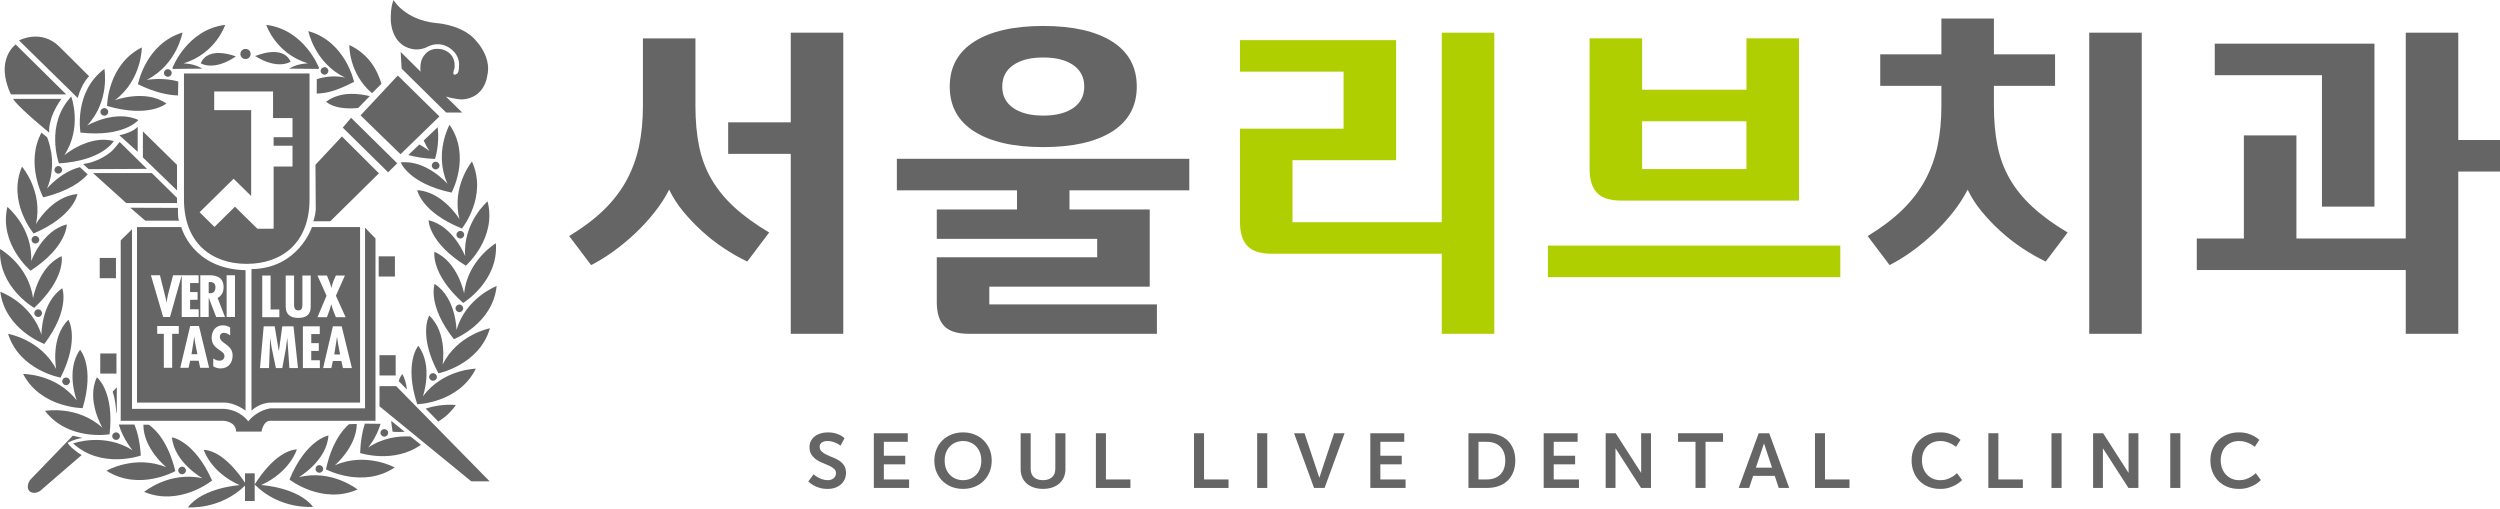
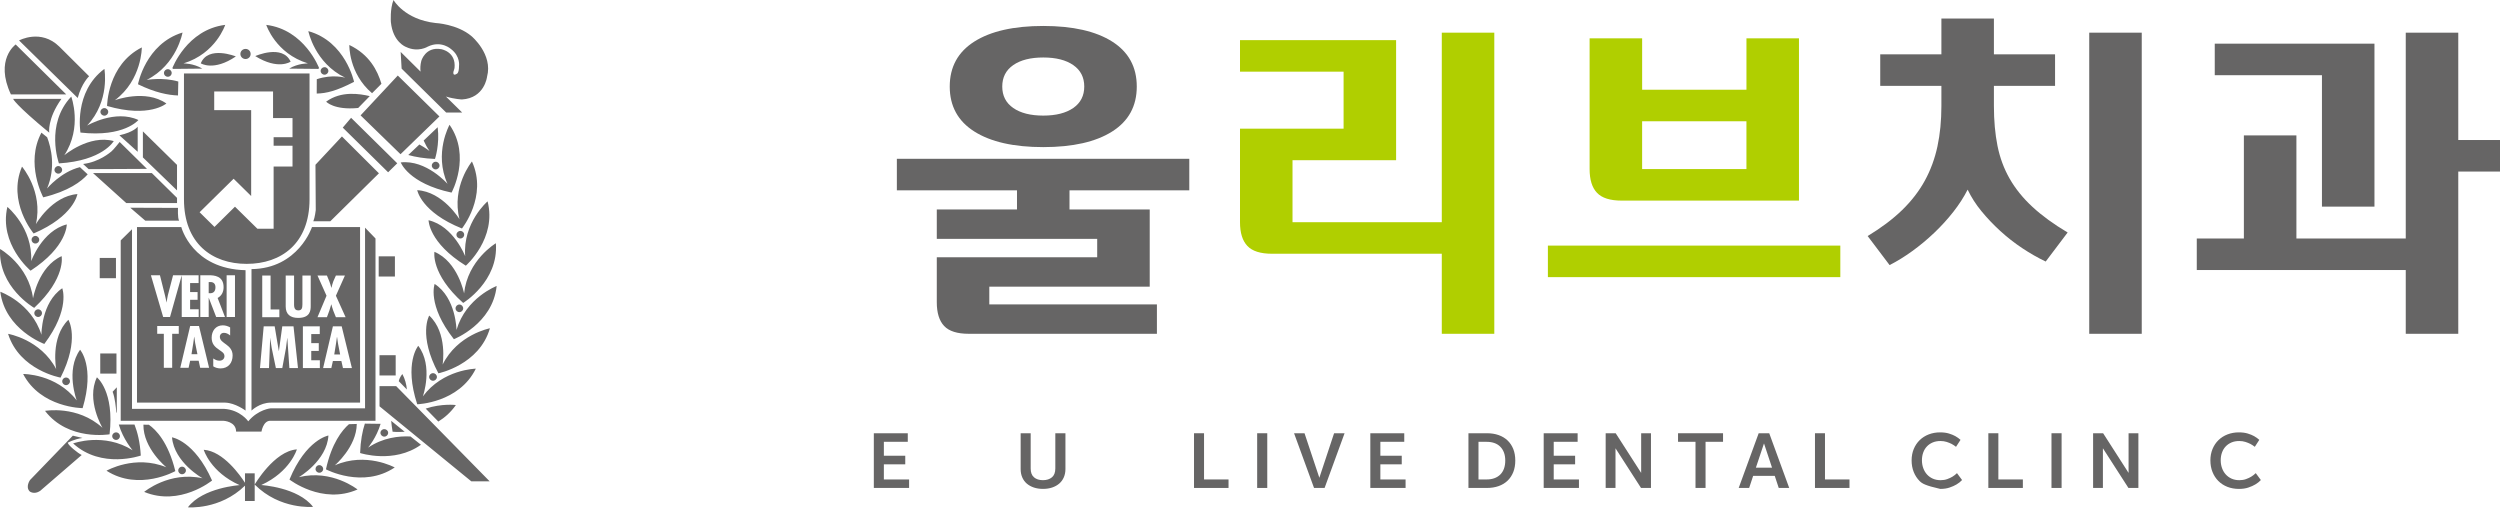
<svg xmlns="http://www.w3.org/2000/svg" width="172" height="35" viewBox="0 0 172 35" fill="none">
-   <path d="M55.973 32.632C56.061 32.708 56.158 32.777 56.263 32.837C56.35 32.886 56.454 32.933 56.573 32.974C56.691 33.016 56.818 33.036 56.953 33.036C57.028 33.036 57.099 33.025 57.167 33.004C57.234 32.982 57.294 32.951 57.347 32.911C57.399 32.871 57.441 32.821 57.471 32.759C57.501 32.697 57.516 32.626 57.516 32.546C57.516 32.426 57.471 32.328 57.382 32.251C57.292 32.175 57.18 32.105 57.044 32.041C56.909 31.978 56.762 31.916 56.605 31.854C56.448 31.793 56.301 31.715 56.166 31.622C56.031 31.528 55.918 31.414 55.829 31.279C55.739 31.144 55.694 30.972 55.694 30.762C55.694 30.605 55.727 30.464 55.79 30.339C55.854 30.214 55.943 30.108 56.057 30.02C56.17 29.931 56.306 29.864 56.463 29.817C56.62 29.77 56.79 29.748 56.973 29.748C57.156 29.748 57.327 29.768 57.468 29.81C57.608 29.851 57.726 29.897 57.821 29.947C57.932 30.007 58.027 30.074 58.105 30.147L57.826 30.667C57.755 30.607 57.673 30.554 57.582 30.507C57.504 30.467 57.41 30.43 57.3 30.395C57.19 30.359 57.069 30.342 56.937 30.342C56.774 30.342 56.643 30.377 56.543 30.444C56.444 30.513 56.393 30.607 56.393 30.727C56.393 30.863 56.438 30.974 56.528 31.059C56.618 31.144 56.729 31.219 56.863 31.284C56.997 31.349 57.142 31.412 57.3 31.471C57.458 31.531 57.603 31.604 57.736 31.691C57.87 31.778 57.982 31.888 58.072 32.021C58.161 32.154 58.206 32.324 58.206 32.532C58.206 32.685 58.178 32.828 58.12 32.962C58.062 33.095 57.98 33.212 57.871 33.312C57.763 33.412 57.631 33.491 57.475 33.549C57.319 33.607 57.141 33.637 56.942 33.637C56.729 33.637 56.539 33.611 56.374 33.56C56.208 33.508 56.069 33.449 55.957 33.382C55.822 33.306 55.707 33.219 55.612 33.123L55.973 32.633L55.973 32.632Z" fill="#666565" />
  <path d="M60.12 29.807H62.455V30.396H60.81V31.356H62.282V31.946H60.81V32.986H62.546V33.571H60.119V29.806L60.12 29.807Z" fill="#666565" />
-   <path d="M64.282 31.692C64.282 31.409 64.331 31.148 64.429 30.912C64.527 30.675 64.663 30.47 64.838 30.298C65.012 30.124 65.22 29.99 65.462 29.893C65.704 29.796 65.969 29.748 66.256 29.748C66.543 29.748 66.808 29.796 67.05 29.893C67.292 29.99 67.5 30.125 67.674 30.298C67.849 30.471 67.985 30.676 68.083 30.912C68.181 31.149 68.23 31.409 68.23 31.692C68.23 31.975 68.181 32.231 68.083 32.469C67.985 32.707 67.849 32.913 67.674 33.086C67.5 33.26 67.292 33.394 67.05 33.491C66.808 33.588 66.543 33.636 66.256 33.636C65.969 33.636 65.704 33.588 65.462 33.491C65.22 33.394 65.011 33.259 64.838 33.086C64.663 32.913 64.527 32.707 64.429 32.469C64.331 32.231 64.282 31.972 64.282 31.692ZM64.993 31.692C64.993 31.902 65.026 32.09 65.091 32.257C65.157 32.423 65.248 32.564 65.363 32.679C65.478 32.794 65.612 32.882 65.766 32.944C65.92 33.006 66.084 33.037 66.256 33.037C66.428 33.037 66.596 33.006 66.748 32.944C66.9 32.883 67.033 32.794 67.146 32.679C67.26 32.564 67.35 32.424 67.415 32.257C67.481 32.09 67.514 31.902 67.514 31.692C67.514 31.482 67.481 31.288 67.415 31.122C67.35 30.956 67.26 30.815 67.146 30.7C67.033 30.584 66.9 30.497 66.748 30.434C66.596 30.373 66.432 30.342 66.256 30.342C66.08 30.342 65.92 30.373 65.766 30.434C65.612 30.496 65.478 30.584 65.363 30.7C65.248 30.815 65.157 30.955 65.091 31.122C65.026 31.288 64.993 31.478 64.993 31.692Z" fill="#666565" />
  <path d="M70.221 29.807H70.911V32.241C70.911 32.508 70.987 32.707 71.14 32.839C71.292 32.97 71.496 33.036 71.754 33.036C72.011 33.036 72.217 32.97 72.373 32.839C72.528 32.707 72.606 32.506 72.606 32.236V29.807H73.302V32.271C73.302 32.481 73.264 32.671 73.19 32.841C73.116 33.01 73.011 33.154 72.875 33.271C72.74 33.387 72.577 33.477 72.388 33.541C72.199 33.604 71.989 33.636 71.759 33.636C71.529 33.636 71.318 33.604 71.129 33.541C70.94 33.477 70.777 33.387 70.642 33.271C70.507 33.154 70.403 33.011 70.33 32.841C70.257 32.671 70.221 32.481 70.221 32.271V29.807Z" fill="#666565" />
-   <path d="M76.088 29.807V32.986H77.773V33.571H75.398V29.807H76.088H76.088Z" fill="#666565" />
  <path d="M82.838 29.807V32.986H84.523V33.571H82.148V29.807H82.839H82.838Z" fill="#666565" />
  <path d="M86.493 29.807H87.188V33.571H86.493V29.807Z" fill="#666565" />
  <path d="M91.786 29.807H92.507L91.132 33.571H90.406L89.031 29.807H89.751L90.771 32.871L91.786 29.807Z" fill="#666565" />
  <path d="M94.279 29.807H96.613V30.396H94.969V31.356H96.44V31.946H94.969V32.986H96.704V33.571H94.278V29.806L94.279 29.807Z" fill="#666565" />
  <path d="M101.029 29.807H102.303C102.598 29.807 102.865 29.849 103.105 29.934C103.346 30.019 103.55 30.142 103.719 30.302C103.888 30.462 104.019 30.659 104.113 30.891C104.206 31.125 104.252 31.39 104.252 31.686C104.252 31.982 104.206 32.247 104.113 32.481C104.019 32.714 103.888 32.912 103.719 33.073C103.55 33.235 103.346 33.358 103.105 33.443C102.865 33.528 102.598 33.571 102.303 33.571H101.029V29.807ZM102.288 32.986C102.48 32.986 102.656 32.958 102.813 32.901C102.97 32.845 103.104 32.761 103.217 32.651C103.328 32.542 103.414 32.406 103.473 32.244C103.532 32.082 103.562 31.897 103.562 31.687C103.562 31.477 103.531 31.292 103.471 31.132C103.41 30.971 103.324 30.837 103.212 30.727C103.101 30.617 102.967 30.534 102.811 30.48C102.656 30.425 102.481 30.398 102.288 30.398H101.72V32.987H102.288L102.288 32.986Z" fill="#666565" />
  <path d="M106.207 29.807H108.541V30.396H106.896V31.356H108.368V31.946H106.896V32.986H108.632V33.571H106.206V29.806L106.207 29.807Z" fill="#666565" />
  <path d="M110.47 29.807H111.16L112.912 32.536V29.807H113.587V33.571H112.902L111.146 30.842V33.571H110.47V29.807H110.47Z" fill="#666565" />
  <path d="M116.652 30.396H115.449V29.807H118.545V30.396H117.342V33.57H116.651V30.396H116.652Z" fill="#666565" />
  <path d="M122.103 32.741H120.616L120.342 33.571H119.622L120.997 29.807H121.723L123.098 33.571H122.377L122.103 32.741ZM120.804 32.176H121.916L121.363 30.507L120.805 32.176H120.804Z" fill="#666565" />
  <path d="M125.559 29.807V32.986H127.245V33.571H124.87V29.807H125.56H125.559Z" fill="#666565" />
-   <path d="M131.519 31.676C131.519 31.39 131.568 31.128 131.666 30.891C131.764 30.655 131.9 30.451 132.074 30.282C132.249 30.112 132.456 29.98 132.696 29.887C132.937 29.794 133.197 29.747 133.478 29.747C133.711 29.747 133.915 29.773 134.089 29.827C134.263 29.88 134.41 29.94 134.528 30.007C134.664 30.084 134.782 30.169 134.884 30.262L134.574 30.741C134.483 30.668 134.381 30.601 134.27 30.541C134.171 30.492 134.058 30.445 133.93 30.404C133.801 30.363 133.66 30.342 133.508 30.342C133.305 30.342 133.125 30.375 132.968 30.442C132.811 30.509 132.677 30.601 132.567 30.72C132.457 30.837 132.373 30.978 132.316 31.139C132.258 31.301 132.229 31.477 132.229 31.667C132.229 31.857 132.259 32.035 132.318 32.202C132.377 32.368 132.462 32.513 132.572 32.637C132.682 32.761 132.817 32.858 132.975 32.93C133.135 33.001 133.314 33.037 133.513 33.037C133.679 33.037 133.831 33.013 133.97 32.962C134.109 32.912 134.227 32.857 134.326 32.797C134.441 32.727 134.546 32.645 134.64 32.552L134.991 33.027C134.882 33.144 134.754 33.245 134.605 33.332C134.477 33.409 134.319 33.479 134.134 33.542C133.947 33.606 133.733 33.637 133.489 33.637C133.198 33.637 132.931 33.59 132.689 33.495C132.447 33.4 132.24 33.266 132.067 33.093C131.895 32.919 131.76 32.713 131.664 32.473C131.567 32.232 131.519 31.968 131.519 31.678L131.519 31.676Z" fill="#666565" />
+   <path d="M131.519 31.676C131.519 31.39 131.568 31.128 131.666 30.891C131.764 30.655 131.9 30.451 132.074 30.282C132.249 30.112 132.456 29.98 132.696 29.887C132.937 29.794 133.197 29.747 133.478 29.747C133.711 29.747 133.915 29.773 134.089 29.827C134.263 29.88 134.41 29.94 134.528 30.007C134.664 30.084 134.782 30.169 134.884 30.262L134.574 30.741C134.483 30.668 134.381 30.601 134.27 30.541C134.171 30.492 134.058 30.445 133.93 30.404C133.801 30.363 133.66 30.342 133.508 30.342C133.305 30.342 133.125 30.375 132.968 30.442C132.811 30.509 132.677 30.601 132.567 30.72C132.457 30.837 132.373 30.978 132.316 31.139C132.258 31.301 132.229 31.477 132.229 31.667C132.229 31.857 132.259 32.035 132.318 32.202C132.377 32.368 132.462 32.513 132.572 32.637C132.682 32.761 132.817 32.858 132.975 32.93C133.135 33.001 133.314 33.037 133.513 33.037C133.679 33.037 133.831 33.013 133.97 32.962C134.109 32.912 134.227 32.857 134.326 32.797C134.441 32.727 134.546 32.645 134.64 32.552L134.991 33.027C134.882 33.144 134.754 33.245 134.605 33.332C134.477 33.409 134.319 33.479 134.134 33.542C133.947 33.606 133.733 33.637 133.489 33.637C132.447 33.4 132.24 33.266 132.067 33.093C131.895 32.919 131.76 32.713 131.664 32.473C131.567 32.232 131.519 31.968 131.519 31.678L131.519 31.676Z" fill="#666565" />
  <path d="M137.487 29.807V32.986H139.173V33.571H136.798V29.807H137.488H137.487Z" fill="#666565" />
  <path d="M141.142 29.807H141.838V33.571H141.142V29.807Z" fill="#666565" />
  <path d="M144.004 29.807H144.695L146.446 32.536V29.807H147.121V33.571H146.436L144.68 30.842V33.571H144.005V29.807H144.004Z" fill="#666565" />
-   <path d="M149.314 29.807H150.009V33.571H149.314V29.807Z" fill="#666565" />
  <path d="M152.074 31.676C152.074 31.39 152.124 31.128 152.222 30.891C152.32 30.655 152.456 30.451 152.63 30.282C152.805 30.112 153.012 29.98 153.252 29.887C153.493 29.794 153.753 29.747 154.034 29.747C154.267 29.747 154.471 29.773 154.645 29.827C154.819 29.88 154.966 29.94 155.084 30.007C155.219 30.084 155.338 30.169 155.44 30.262L155.13 30.741C155.039 30.668 154.937 30.601 154.825 30.541C154.727 30.492 154.614 30.445 154.485 30.404C154.357 30.363 154.216 30.342 154.064 30.342C153.861 30.342 153.681 30.375 153.524 30.442C153.367 30.509 153.233 30.601 153.123 30.72C153.012 30.837 152.929 30.978 152.872 31.139C152.814 31.301 152.785 31.477 152.785 31.667C152.785 31.857 152.815 32.035 152.874 32.202C152.933 32.368 153.018 32.513 153.128 32.637C153.238 32.761 153.373 32.858 153.531 32.93C153.69 33.001 153.87 33.037 154.069 33.037C154.234 33.037 154.387 33.013 154.526 32.962C154.665 32.912 154.783 32.857 154.882 32.797C154.996 32.727 155.102 32.645 155.196 32.552L155.547 33.027C155.438 33.144 155.31 33.245 155.161 33.332C155.033 33.409 154.875 33.479 154.689 33.542C154.503 33.606 154.288 33.637 154.044 33.637C153.754 33.637 153.487 33.59 153.245 33.495C153.003 33.4 152.796 33.266 152.623 33.093C152.451 32.919 152.316 32.713 152.22 32.473C152.123 32.232 152.075 31.968 152.075 31.678L152.074 31.676Z" fill="#666565" />
-   <path d="M51.409 17.994C50.865 17.734 50.324 17.425 49.788 17.068C49.252 16.711 48.749 16.317 48.279 15.886C47.809 15.456 47.38 15.005 46.992 14.533C46.604 14.062 46.287 13.566 46.039 13.046C45.775 13.566 45.445 14.079 45.049 14.582C44.653 15.086 44.216 15.565 43.738 16.02C43.259 16.475 42.756 16.894 42.228 17.276C41.7 17.657 41.18 17.979 40.669 18.238L39.16 16.24C40.1 15.671 40.892 15.074 41.536 14.449C42.179 13.823 42.699 13.149 43.095 12.426C43.491 11.703 43.779 10.919 43.961 10.074C44.142 9.23 44.233 8.303 44.233 7.296V2.641H47.846V7.296C47.846 8.303 47.928 9.217 48.093 10.037C48.258 10.858 48.538 11.614 48.935 12.304C49.331 12.995 49.854 13.641 50.506 14.242C51.157 14.843 51.962 15.428 52.919 15.996L51.409 17.995V17.994ZM54.404 8.416V2.249H58.017V22.966H54.404V10.584H50.098V8.415H54.404V8.416Z" fill="#666565" />
  <path d="M61.704 10.925H81.823V13.095H73.582V14.411H79.101V19.724H68.064V20.942H79.596V22.965H66.653C65.861 22.965 65.296 22.787 64.958 22.429C64.62 22.071 64.451 21.527 64.451 20.796V17.701H75.487V16.433H64.451V14.41H69.969V13.094H61.704V10.925V10.925ZM65.342 5.954C65.342 4.605 65.907 3.574 67.037 2.858C68.167 2.144 69.746 1.786 71.776 1.786C73.806 1.786 75.385 2.144 76.515 2.858C77.645 3.574 78.21 4.605 78.21 5.954C78.21 7.302 77.645 8.335 76.515 9.049C75.385 9.764 73.806 10.121 71.776 10.121C69.746 10.121 68.167 9.764 67.037 9.049C65.907 8.335 65.342 7.303 65.342 5.954ZM68.955 5.954C68.955 6.588 69.207 7.079 69.71 7.429C70.213 7.778 70.902 7.953 71.776 7.953C72.65 7.953 73.339 7.778 73.842 7.429C74.345 7.079 74.597 6.588 74.597 5.954C74.597 5.32 74.345 4.829 73.842 4.479C73.339 4.13 72.65 3.955 71.776 3.955C70.902 3.955 70.213 4.13 69.71 4.479C69.207 4.828 68.955 5.32 68.955 5.954Z" fill="#666565" />
  <path d="M99.195 17.458H87.515C86.723 17.458 86.157 17.279 85.82 16.921C85.481 16.564 85.312 16.019 85.312 15.288V8.854H92.439V4.93H85.312V2.76H96.052V11.023H88.925V15.287H99.195V2.248H102.808V22.965H99.195V17.457V17.458Z" fill="#B0CF00" />
  <path d="M106.495 16.897H126.614V19.067H106.495V16.897ZM111.568 13.802C110.776 13.802 110.211 13.623 109.873 13.265C109.534 12.909 109.365 12.364 109.365 11.633V2.639H112.979V6.173H120.156V2.639H123.769V13.802H111.569H111.568ZM120.155 11.633V8.342H112.978V11.633H120.155Z" fill="#B0CF00" />
  <path d="M137.181 5.905V7.294C137.181 8.302 137.263 9.216 137.428 10.036C137.593 10.857 137.873 11.612 138.27 12.303C138.666 12.994 139.189 13.64 139.841 14.24C140.492 14.842 141.297 15.427 142.254 15.995L140.744 17.994C140.2 17.734 139.659 17.425 139.123 17.068C138.587 16.711 138.084 16.317 137.614 15.886C137.144 15.456 136.715 15.005 136.327 14.533C135.939 14.062 135.622 13.566 135.374 13.046C135.11 13.566 134.78 14.079 134.384 14.582C133.988 15.086 133.551 15.565 133.073 16.02C132.594 16.475 132.091 16.894 131.563 17.276C131.035 17.657 130.515 17.979 130.004 18.238L128.495 16.24C129.435 15.671 130.227 15.074 130.871 14.449C131.514 13.823 132.034 13.149 132.43 12.426C132.826 11.703 133.114 10.919 133.296 10.074C133.477 9.23 133.568 8.303 133.568 7.296V5.906H129.36V3.737H133.568V1.275H137.181V3.737H141.388V5.906H137.181V5.905ZM143.739 2.249H147.352V22.966H143.739V2.249Z" fill="#666565" />
  <path d="M165.516 18.578H151.138V16.409H154.379V9.316H157.993V16.409H165.516V2.248H169.129V9.633H172V11.803H169.129V22.965H165.516V18.578ZM159.75 5.174H152.375V3.004H163.363V14.216H159.75V5.174Z" fill="#666565" />
  <path d="M7.978 17.746H6.861V19.138H7.978V17.746ZM3.098 28.268C4.705 30.363 7.538 29.88 7.538 29.88C7.883 26.916 6.667 25.959 6.667 25.959C5.91 27.529 7.05 29.433 7.05 29.433C5.331 27.864 3.098 28.268 3.098 28.268ZM6.033 11.995L5.498 11.5C4.185 11.826 3.237 12.968 3.237 12.968C3.851 11.519 3.516 10.162 3.244 9.444L2.85 9.127C1.715 11.25 2.975 13.577 2.975 13.577C4.714 13.159 5.601 12.482 6.033 11.995ZM9.686 31.342C9.634 30.421 9.463 29.748 9.254 29.21H8.174C8.469 30.222 9.125 30.98 9.125 30.98C7.155 29.729 5.031 30.508 5.031 30.508C6.984 32.297 9.686 31.343 9.686 31.343M13.664 18.936V19.474H13.079V20.095H13.594V20.628H13.079V21.278H13.67V21.808H12.503V18.943L11.698 21.808H11.225L10.382 18.937H11.004L11.35 20.319C11.398 20.483 11.418 20.644 11.457 20.808H11.462C11.494 20.637 11.506 20.478 11.55 20.307L11.907 18.937H13.666M14.386 25.304H13.773L13.667 24.819H13.082L12.975 25.304H12.403L13.083 22.431H13.691L14.386 25.304ZM13.78 18.936H14.357C14.728 18.936 15.383 18.976 15.383 19.758C15.383 20.079 15.257 20.346 14.972 20.501L15.479 21.808H14.872L14.362 20.485H14.358V21.808H13.78V18.937M15.592 18.936H16.167V21.808H15.592V18.936ZM15.166 25.347C15.002 25.347 14.804 25.298 14.672 25.203V24.661C14.808 24.754 14.937 24.816 15.104 24.816C15.291 24.816 15.442 24.693 15.442 24.507C15.442 24.286 15.263 24.201 15.101 24.085C14.766 23.862 14.562 23.65 14.562 23.232C14.562 22.78 14.833 22.383 15.324 22.383C15.512 22.383 15.675 22.436 15.834 22.526V23.08C15.716 22.982 15.576 22.899 15.414 22.899C15.239 22.899 15.126 23.008 15.126 23.178C15.126 23.651 16.004 23.681 16.004 24.456C16.004 24.965 15.707 25.348 15.166 25.348M12.3 22.964H11.846V25.303H11.271V22.964H10.816V22.43H12.299V22.964M9.425 15.624V27.701H15.498C16.187 27.721 16.894 28.248 16.894 28.248V18.589C13.214 18.508 12.474 15.624 12.474 15.624H9.425ZM23.525 9.387L21.704 11.336L21.724 14.455C21.724 14.455 21.666 14.965 21.557 15.221H22.727L26.07 11.924L23.525 9.388M8.013 24.317H6.897V25.703H8.013V24.317ZM9.831 10.831L12.179 13.099V11.344L9.831 9.038V10.831ZM7.987 30.267C8.133 30.267 8.25 30.152 8.25 30.006C8.25 29.861 8.133 29.747 7.987 29.747C7.84 29.747 7.72 29.862 7.72 30.006C7.72 30.151 7.843 30.267 7.987 30.267ZM3.748 11.69C3.748 11.83 3.865 11.947 4.012 11.947C4.158 11.947 4.275 11.83 4.275 11.69C4.275 11.551 4.159 11.424 4.012 11.424C3.865 11.424 3.748 11.545 3.748 11.69ZM8.002 28.366C8.013 28.482 8.036 28.339 8.036 28.339V26.646L7.749 26.952C7.914 27.383 7.969 27.998 8.002 28.365M12.18 13.97V13.615L10.448 11.909H6.401L8.687 13.97H12.18M3.388 9.127C3.388 9.127 3.237 8.194 4.226 6.802H0.901C0.901 6.802 1.037 7.188 3.388 9.127ZM0.507 14.235C-0.086 16.795 2.105 18.623 2.105 18.623C4.631 16.974 4.594 15.439 4.594 15.439C2.887 15.879 2.144 17.969 2.144 17.969C2.258 15.661 0.507 14.235 0.507 14.235ZM2.47 15.42C2.983 13.169 1.514 11.464 1.514 11.464C0.479 13.887 2.314 16.063 2.314 16.063C5.094 14.873 5.326 13.352 5.326 13.352C3.564 13.492 2.471 15.42 2.471 15.42M2.699 16.495C2.699 16.349 2.58 16.232 2.435 16.232C2.289 16.232 2.173 16.349 2.173 16.495C2.173 16.642 2.286 16.754 2.435 16.754C2.583 16.754 2.699 16.639 2.699 16.495ZM16.244 29.696H17.99C17.99 29.696 18.103 28.949 18.595 28.949H25.834V16.407L25.115 15.663V28.091H18.632C18.632 28.091 17.76 28.164 17.08 28.988C17.08 28.988 16.547 28.202 15.413 28.129H9.082V15.774L8.305 16.539V28.95H15.373C15.373 28.95 16.244 28.988 16.244 29.697M4.902 6.646C3.084 8.574 4.055 11.241 4.055 11.241C7.076 11.054 7.826 9.705 7.826 9.705C6.123 9.244 4.423 10.683 4.423 10.683C5.69 8.745 4.902 6.646 4.902 6.646M13.429 23.608L13.366 23.172H13.358L13.298 23.608L13.175 24.368H13.583L13.429 23.608M30.156 29.003C30.598 28.732 31.015 28.366 31.364 27.867C31.364 27.867 30.404 27.742 29.287 28.112L30.156 29.002M32.003 17.623C32.003 17.623 31.206 15.553 29.485 15.152C29.485 15.152 29.485 16.691 32.049 18.279C32.049 18.279 34.198 16.401 33.546 13.852C33.546 13.852 31.833 15.315 32.004 17.623M28.776 23.791C28.776 23.791 27.775 24.974 28.705 27.814C28.705 27.814 31.575 27.73 32.737 25.364C32.737 25.364 30.469 25.408 29.093 27.273C29.093 27.273 29.834 25.19 28.776 23.791M31.929 20.184C31.929 20.184 31.512 18.011 29.889 17.325C29.889 17.325 29.621 18.839 31.866 20.842C31.866 20.842 34.314 19.356 34.116 16.735C34.116 16.735 32.171 17.889 31.929 20.183M29.903 19.535C29.903 19.535 29.37 20.979 31.227 23.336C31.227 23.336 33.9 22.294 34.17 19.676C34.17 19.676 32.052 20.483 31.407 22.701C31.407 22.701 31.382 20.489 29.903 19.535ZM31.604 21.475C31.75 21.475 31.867 21.356 31.867 21.215C31.867 21.073 31.75 20.951 31.604 20.951C31.459 20.951 31.342 21.072 31.342 21.215C31.342 21.357 31.461 21.475 31.604 21.475ZM30.06 25.937C30.06 25.794 29.941 25.674 29.791 25.674C29.642 25.674 29.526 25.794 29.526 25.937C29.526 26.079 29.648 26.196 29.791 26.196C29.935 26.196 30.06 26.079 30.06 25.937ZM7.678 10.405H7.684C7.577 10.488 6.835 11.146 5.718 11.282L6.1 11.638L10.112 11.618L8.865 10.391L8.233 9.768C8.233 9.768 7.789 10.329 7.678 10.406M23.191 23.19H23.181L23.12 23.622L22.996 24.388H23.401L23.253 23.622L23.191 23.19ZM14.823 19.766C14.823 19.56 14.728 19.392 14.437 19.404H14.358V20.171L14.458 20.175C14.72 20.175 14.823 20.001 14.823 19.766ZM20.516 21.356C20.797 21.356 20.797 21.153 20.806 20.935V18.956H21.377V21.047C21.377 21.355 21.344 21.872 20.512 21.872C19.976 21.872 19.656 21.624 19.656 21.087V18.956H20.232V20.812C20.232 21.03 20.204 21.355 20.516 21.355M22 22.453V22.985H21.414V23.608H21.932V24.142H21.414V24.787H22.006V25.322H20.839V22.453H22ZM21.843 18.956H22.492L22.657 19.356C22.707 19.502 22.765 19.647 22.795 19.796H22.805C22.838 19.646 22.88 19.502 22.932 19.356L23.11 18.956H23.731L23.11 20.346L23.778 21.824H23.11L22.926 21.369C22.87 21.224 22.839 21.083 22.796 20.938H22.791C22.746 21.083 22.711 21.224 22.66 21.369L22.492 21.824H21.843L22.465 20.346L21.843 18.956ZM23.596 25.322L23.486 24.837H22.903L22.796 25.322H22.23L22.903 22.453H23.509L24.211 25.322H23.596ZM19.909 25.322L19.768 23.255H19.762L19.672 23.963L19.421 25.322H18.98L18.694 23.95L18.596 23.308V23.255H18.588L18.507 25.322H17.887L18.142 22.453H18.898L19.181 24.143H19.189L19.42 22.453H20.194L20.501 25.322H19.908M18.042 18.956H18.616V21.292H19.22V21.825H18.042V18.956ZM17.303 18.515V28.248C17.303 28.248 17.858 27.701 18.638 27.701H24.772V15.624H21.464C21.464 15.624 20.526 18.476 17.303 18.515ZM9.473 8.718C9.473 8.718 9.215 9.087 8.214 9.308L9.473 10.444V8.718ZM14.738 7.576V6.295H18.786V8.125H20.125V9.441H18.825V10.028H20.125V11.457H18.825V15.739H17.71L16.166 14.22L14.756 15.612L13.733 14.602L16.073 12.298L17.28 13.486V7.576H14.738ZM12.657 13.711C12.657 16.751 14.591 18.154 16.971 18.154C19.351 18.154 21.296 16.755 21.296 13.711V5.053H12.657V13.711ZM8.961 14.291L9.998 15.183H12.323C12.21 15.005 12.247 14.303 12.247 14.303L8.961 14.291ZM27.685 25.736C27.685 25.736 27.498 25.931 27.435 26.227L27.994 26.797C27.962 26.446 27.868 26.08 27.685 25.736ZM5.685 28.079C6.541 25.218 5.51 24.063 5.51 24.063C4.488 25.48 5.28 27.55 5.28 27.55C3.859 25.709 1.591 25.729 1.591 25.729C2.807 28.064 5.685 28.08 5.685 28.08M5.536 9.121C8.545 9.456 9.522 8.257 9.522 8.257C7.927 7.509 5.994 8.638 5.994 8.638C7.588 6.942 7.182 4.74 7.182 4.74C5.052 6.328 5.536 9.12 5.536 9.12M11.834 30.088C11.984 31.824 13.938 32.906 13.938 32.906C11.652 32.397 9.918 33.843 9.918 33.843C12.38 34.863 14.59 33.059 14.59 33.059C13.38 30.321 11.834 30.088 11.834 30.088ZM4.166 25.981C5.516 23.312 4.705 22.001 4.705 22.001C3.45 23.221 3.865 25.393 3.865 25.393C2.79 23.343 0.556 22.968 0.556 22.968C1.339 25.475 4.167 25.98 4.167 25.98M10.241 29.222L9.867 29.218C9.847 30.858 11.447 32.15 11.447 32.15C9.284 31.259 7.327 32.386 7.327 32.386C9.566 33.816 12.062 32.412 12.062 32.412C11.574 30.416 10.728 29.562 10.241 29.222ZM4.661 30.459C4.661 30.459 5.077 30.217 5.673 30.131L5.011 29.974L4.946 30.057C4.981 30.006 5.011 29.974 5.011 29.974L2.066 33.025C2.066 33.025 1.729 33.499 2.048 33.813C2.048 33.813 2.345 34.048 2.758 33.776L5.622 31.304C5.331 31.161 4.696 30.641 4.661 30.459ZM3.049 23.664C4.85 21.262 4.283 19.832 4.283 19.832C2.825 20.822 2.851 23.031 2.851 23.031C2.155 20.824 0.021 20.074 0.021 20.074C0.354 22.683 3.049 23.664 3.049 23.664M4.556 6.494L1.079 3.059C1.079 3.059 -0.379 4.091 0.75 6.494H4.556ZM6.13 5.245L4.083 3.209C2.814 1.96 1.311 2.783 1.311 2.783L5.347 6.741C5.615 5.725 6.131 5.245 6.131 5.245M2.361 21.543C2.361 21.688 2.477 21.808 2.625 21.808C2.772 21.808 2.888 21.688 2.888 21.543C2.888 21.399 2.772 21.282 2.625 21.282C2.477 21.282 2.361 21.4 2.361 21.543ZM2.351 21.182C4.551 19.128 4.24 17.623 4.24 17.623C2.634 18.349 2.273 20.527 2.273 20.527C1.977 18.239 0.005 17.131 0.005 17.131C-0.13 19.758 2.351 21.181 2.351 21.181M4.282 26.235C4.282 26.38 4.397 26.497 4.544 26.497C4.691 26.497 4.813 26.38 4.813 26.235C4.813 26.09 4.693 25.975 4.544 25.975C4.395 25.975 4.282 26.09 4.282 26.235ZM26.438 30.04C26.585 30.04 26.705 29.923 26.705 29.778C26.705 29.633 26.585 29.524 26.438 29.524C26.292 29.524 26.175 29.638 26.175 29.778C26.175 29.917 26.296 30.04 26.438 30.04ZM27.843 29.706L26.913 28.953C26.935 29.188 26.965 29.437 27.011 29.701C27.011 29.701 27.347 29.74 27.843 29.706ZM30.452 25.084C30.452 25.084 30.816 22.904 29.53 21.711C29.53 21.711 28.751 23.041 30.162 25.684C30.162 25.684 32.981 25.111 33.706 22.585C33.706 22.585 31.476 23.015 30.452 25.084ZM12.791 32.368C12.791 32.225 12.67 32.107 12.526 32.107C12.381 32.107 12.263 32.225 12.263 32.368C12.263 32.51 12.38 32.627 12.526 32.627C12.671 32.627 12.791 32.512 12.791 32.368ZM25.326 30.795C25.326 30.795 25.898 30.119 26.185 29.16L25.102 29.145C24.931 29.665 24.805 30.325 24.776 31.168C24.776 31.168 27.102 31.928 28.961 30.599L28.244 30.03C27.449 29.989 26.358 30.103 25.326 30.796M26.111 26.567V27.955L32.425 33.115H33.688L27.259 26.568H26.111M16.855 32.565V33.216C16.552 32.743 15.364 31.031 14.016 30.945C14.016 30.945 14.473 32.481 16.487 33.377C16.487 33.377 13.961 33.541 12.927 34.903C12.927 34.903 15.131 35.1 16.855 33.412V34.467H17.523V32.565H16.855ZM17.972 33.371C19.976 32.457 20.425 30.917 20.425 30.917C18.861 31.031 17.523 33.337 17.523 33.337C19.271 35.092 21.538 34.871 21.538 34.871C20.497 33.519 17.972 33.371 17.972 33.371ZM20.563 32.828C20.563 32.828 22.492 31.701 22.596 29.963C22.596 29.963 21.055 30.23 19.916 32.993C19.916 32.993 22.166 34.749 24.599 33.676C24.599 33.676 22.838 32.27 20.563 32.828ZM23.035 32.016C23.035 32.016 24.53 30.748 24.546 29.168L24.009 29.184C23.527 29.603 22.82 30.492 22.425 32.29C22.425 32.29 24.953 33.637 27.158 32.161C27.158 32.161 25.174 31.072 23.035 32.016ZM21.708 32.266C21.708 32.411 21.826 32.524 21.968 32.524C22.118 32.524 22.234 32.411 22.234 32.266C22.234 32.12 22.117 32.002 21.968 32.002C21.82 32.002 21.708 32.12 21.708 32.266ZM31.067 13.252C31.067 13.252 32.433 10.758 30.928 8.585C30.928 8.585 29.833 10.543 30.789 12.649C30.789 12.649 29.327 10.975 27.571 11.175C27.571 11.175 28.105 12.62 31.067 13.251M24.642 7.43L25.439 6.613C24.759 6.453 23.475 6.234 22.439 6.994C22.439 6.994 22.974 7.592 24.642 7.429M29.974 11.654C30.121 11.654 30.239 11.534 30.239 11.391C30.239 11.247 30.12 11.128 29.974 11.128C29.829 11.128 29.708 11.246 29.708 11.391C29.708 11.535 29.828 11.654 29.974 11.654ZM31.782 15.72C31.782 15.72 33.566 13.505 32.47 11.11C32.47 11.11 31.044 12.844 31.613 15.082C31.613 15.082 30.471 13.185 28.705 13.084C28.705 13.084 28.976 14.597 31.782 15.72ZM27.928 3.227C28.761 3.633 29.435 3.206 29.435 3.206C30.365 2.758 31.034 3.378 31.034 3.378C31.684 3.877 31.581 4.532 31.581 4.532C31.581 5.04 31.431 5.075 31.431 5.075C31.122 5.281 31.198 4.928 31.198 4.928C31.208 4.924 31.271 4.683 31.271 4.683C31.391 3.548 30.353 3.383 30.353 3.383C29.259 3.191 28.985 4.193 28.985 4.193C28.916 4.467 28.907 4.708 28.934 4.927L27.566 3.572L27.631 4.721L30.695 7.741H31.797L30.68 6.642C31.271 6.823 31.782 6.843 31.782 6.843C33.346 6.748 33.509 5.279 33.509 5.279C33.927 3.732 32.444 2.491 32.444 2.491C31.453 1.65 29.961 1.583 29.961 1.583C27.828 1.342 27.073 0 27.073 0C26.826 0.609 26.892 1.514 26.892 1.514C27.03 2.903 27.927 3.227 27.927 3.227M31.404 16.147C31.404 16.296 31.526 16.407 31.673 16.407C31.82 16.407 31.935 16.296 31.935 16.147C31.935 15.998 31.817 15.887 31.673 15.887C31.529 15.887 31.404 16.006 31.404 16.147ZM25.598 6.412L26.243 5.765C25.971 4.852 25.414 3.753 24.034 3.095C24.034 3.095 23.98 5.046 25.598 6.413M27.223 24.439H26.11V25.834H27.223V24.439ZM28.09 10.664C28.583 10.803 29.186 10.904 29.927 10.936C29.927 10.936 30.261 9.951 30.112 8.753L29.148 9.669C29.254 9.908 29.386 10.152 29.549 10.39C29.549 10.39 29.282 10.177 28.853 9.941L28.089 10.664M6.91 7.697C6.91 7.843 7.033 7.958 7.18 7.958C7.327 7.958 7.446 7.842 7.446 7.697C7.446 7.552 7.324 7.437 7.18 7.437C7.036 7.437 6.91 7.554 6.91 7.697ZM30.232 8.011L27.368 5.196L24.808 7.938L27.556 10.61L30.233 8.011M24.156 8.105L23.582 8.78L26.703 11.853L27.331 11.235L24.155 8.105M27.17 17.634H26.054V19.027H27.17V17.634ZM13.813 4.357C13.813 4.357 14.692 4.928 16.227 3.882C16.227 3.882 14.322 3.111 13.813 4.357ZM23.753 5.346C23.753 5.346 22.887 5.084 21.794 5.45L21.79 6.437C22.455 6.421 23.131 6.264 24.359 5.631C24.359 5.631 23.778 2.854 21.213 2.142C21.213 2.142 21.646 4.334 23.753 5.346M12.247 6.569L12.267 5.609C11.187 5.298 10.092 5.499 10.092 5.499C12.18 4.442 12.557 2.238 12.557 2.238C10.01 3.015 9.493 5.797 9.493 5.797C10.672 6.375 11.586 6.547 12.247 6.568M11.447 7.121C10.005 6.108 7.906 6.894 7.906 6.894C9.769 5.494 9.757 3.262 9.757 3.262C7.381 4.459 7.367 7.291 7.367 7.291C10.275 8.136 11.447 7.121 11.447 7.121ZM11.281 5.019C11.281 5.168 11.398 5.281 11.547 5.281C11.696 5.281 11.812 5.168 11.812 5.019C11.812 4.879 11.694 4.76 11.547 4.76C11.4 4.76 11.281 4.879 11.281 5.019ZM11.921 4.741L13.923 4.721C13.299 4.349 12.622 4.362 12.622 4.362C14.86 3.679 15.494 1.711 15.494 1.711C12.849 2.038 11.856 4.694 11.856 4.694C11.888 4.72 11.89 4.72 11.921 4.74M22.591 4.88C22.591 4.735 22.472 4.621 22.328 4.621C22.183 4.621 22.061 4.735 22.061 4.88C22.061 5.026 22.181 5.138 22.328 5.138C22.475 5.138 22.591 5.018 22.591 4.88ZM21.19 4.362C21.19 4.362 20.509 4.349 19.89 4.721L21.884 4.741C21.909 4.727 21.933 4.712 21.958 4.694C21.958 4.694 20.959 2.038 18.318 1.712C18.318 1.712 18.952 3.679 21.19 4.362M16.894 4.061C17.092 4.061 17.244 3.905 17.244 3.712C17.244 3.519 17.092 3.365 16.894 3.365C16.696 3.365 16.538 3.52 16.538 3.712C16.538 3.904 16.699 4.061 16.894 4.061ZM19.995 4.242C19.437 3.019 17.561 3.859 17.561 3.859C19.142 4.845 19.995 4.242 19.995 4.242Z" fill="#666565" />
</svg>